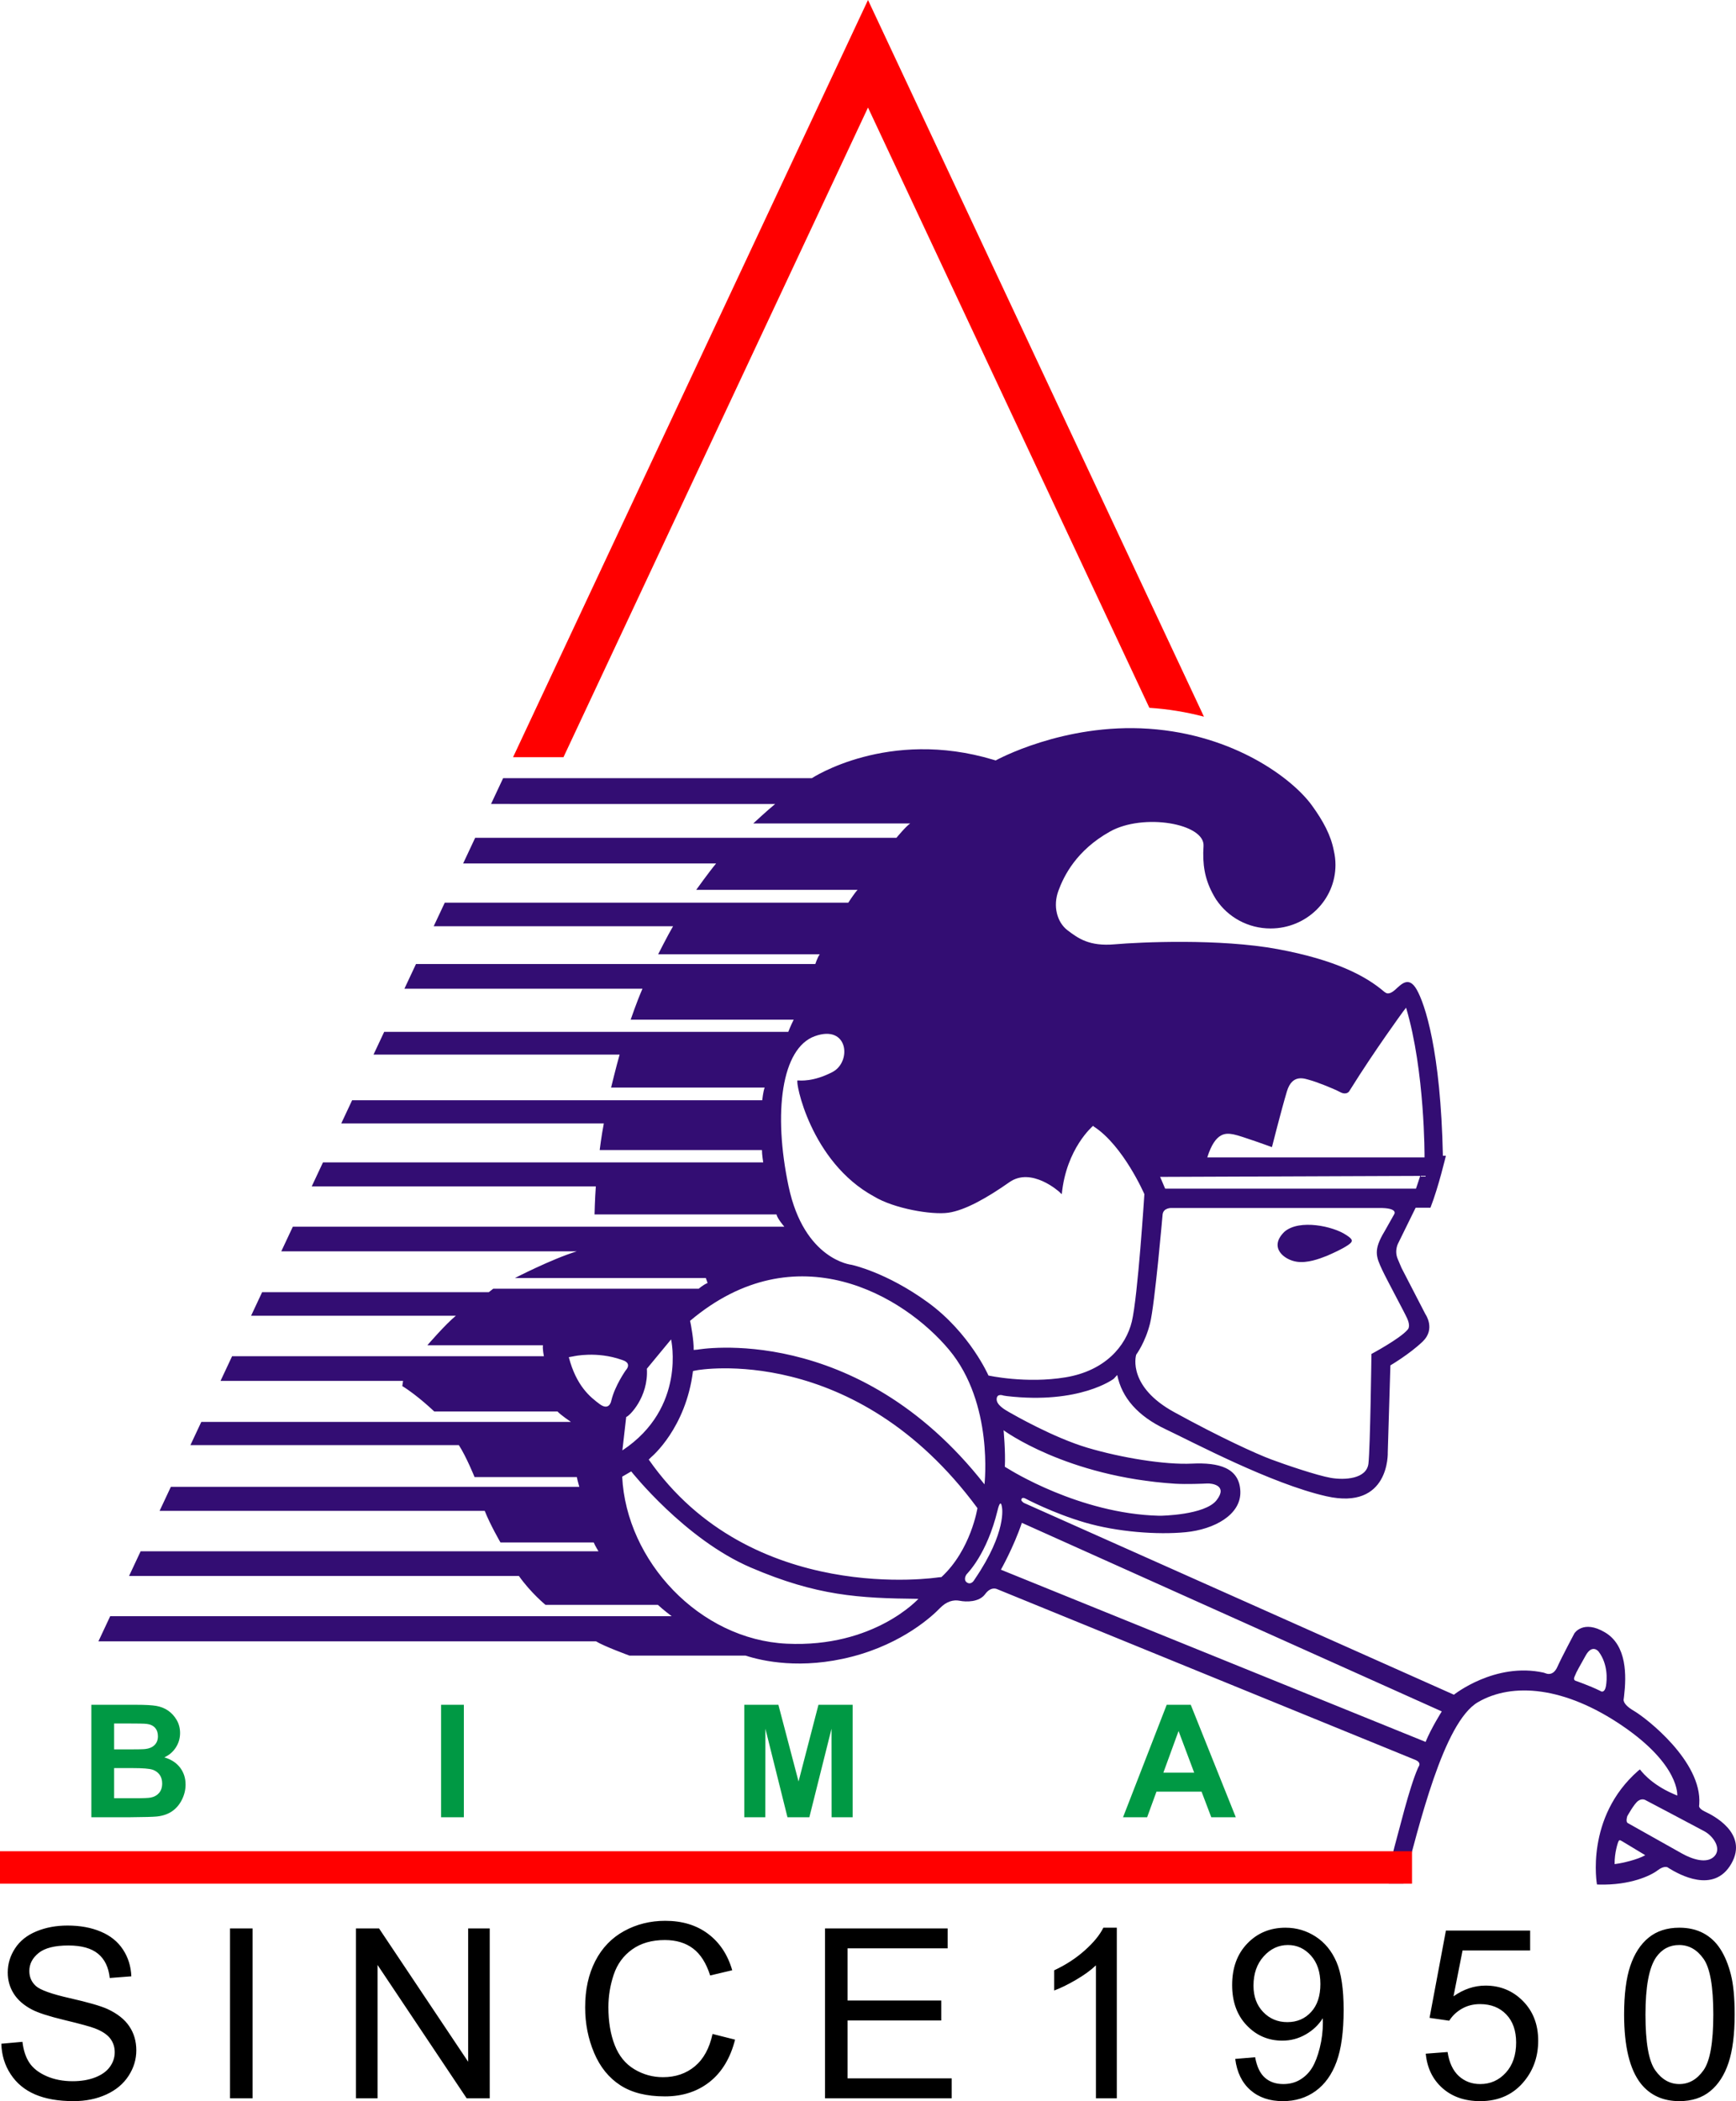
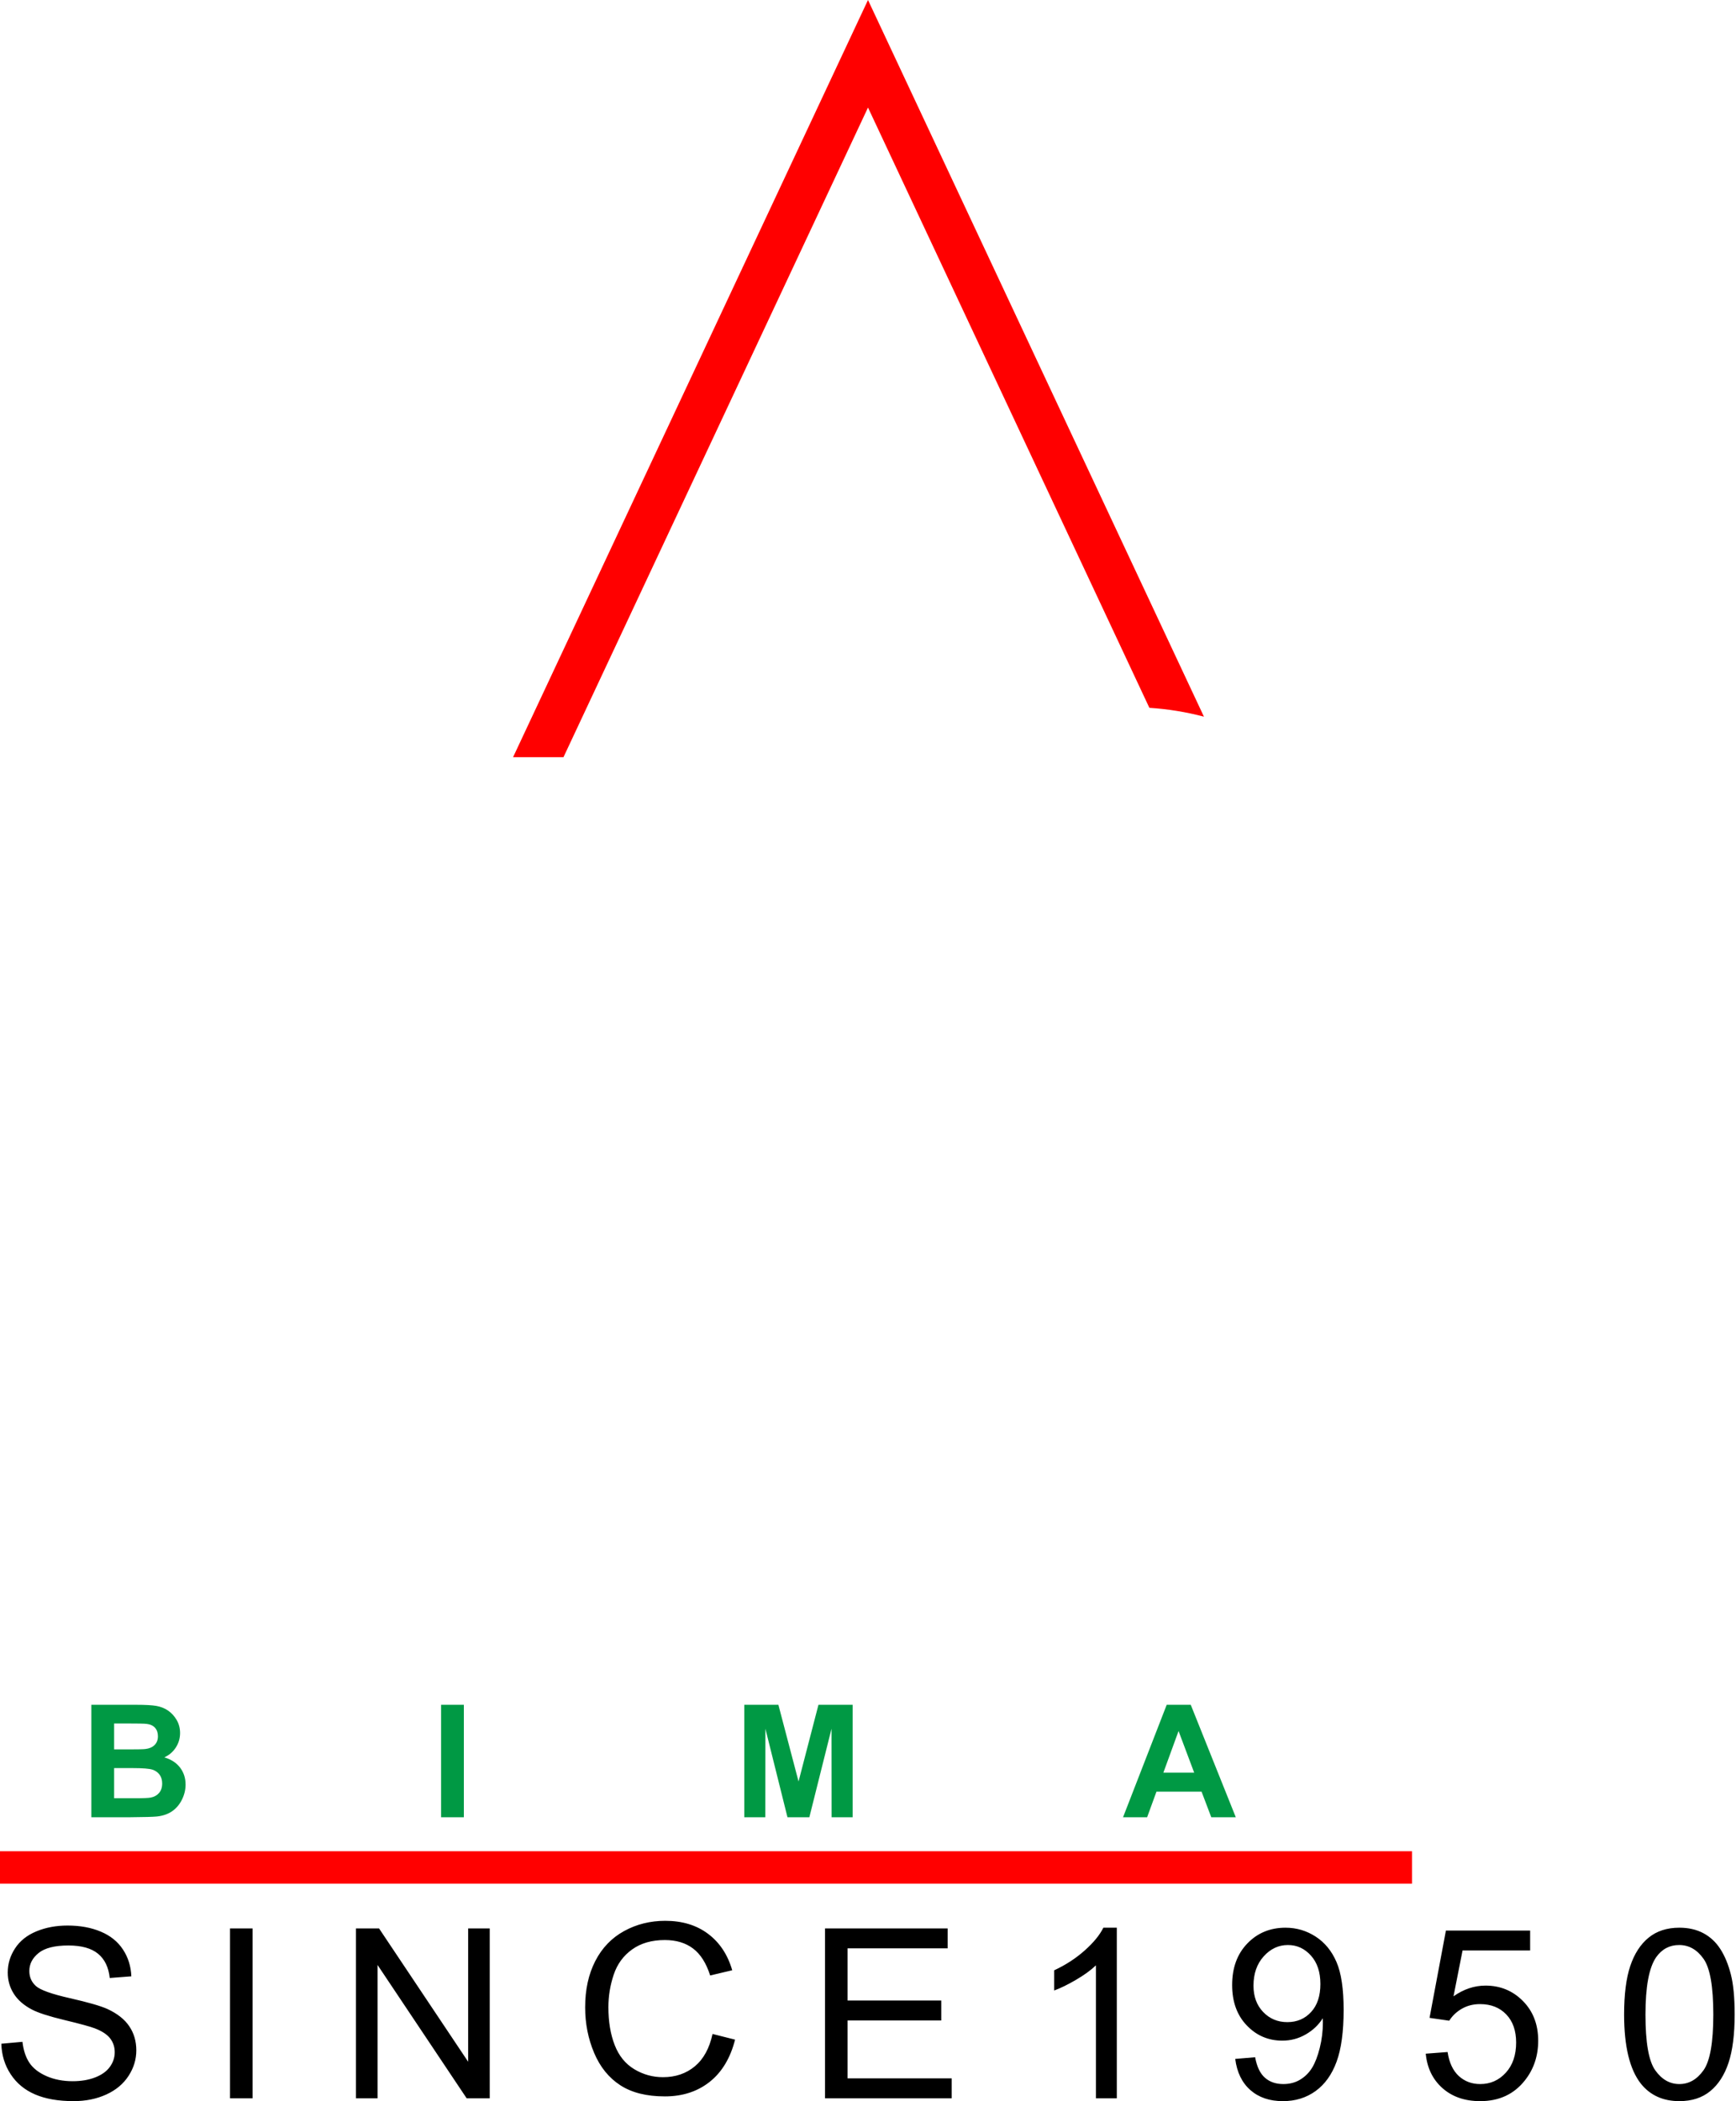
<svg xmlns="http://www.w3.org/2000/svg" viewBox="0 0 221000 267428" shape-rendering="geometricPrecision" text-rendering="geometricPrecision" image-rendering="optimizeQuality" fill-rule="evenodd" clip-rule="evenodd">
-   <path d="M184066 147105s-936 3990-1965 6609h-1878l-74 140-2129 4334s-557 943-79 2066l477 1124 3046 5894s1327 1869-352 3477-4110 3033-4110 3033l-333 11065s295 7435-7839 5588c-7019-1594-16949-6872-20457-8532s-5561-3994-6144-6897l-448 485s-4304 3280-13619 2199l-422-67s-820-322-862 427c-41 749 992 1350 1602 1696 611 347 5646 3241 9969 4524s9862 2182 13284 2017c3422-164 6052 521 6167 3521s-3342 4853-6950 5206c-3608 354-8722-32-12810-1223s-7570-3042-7570-3042-369-222-508 2c-140 225 55 359 268 528l54758 24420s5224-4173 11423-2809l302 102s891 415 1444-829c553-1243 2168-4271 2168-4271s1111-1785 3905-121c2795 1664 2728 5500 2419 8121l-45 352s-253 609 1297 1511c1550 901 8705 6435 8321 11877l-22 231s-56 342 792 736 5539 2693 3316 6601c-2224 3907-6696 1359-7968 571l-125-87s-436-291-1300 374c-865 665-3490 1917-7490 1804l-224-8s-1550-8526 5255-14482l220-165s1222 1804 4214 3101l530 232s376-3861-6974-8874-14012-5576-18402-3013c-4389 2562-7472 15669-9486 23101h-1874s183-2751 747-4729c563-1977 1847-7408 2974-9982l157-314s235-408-423-707l-53283-21752s-776-426-1544 626c-767 1051-2442 1004-3225 847-782-157-1675 47-2552 958-876 910-4635 4454-11145 6145-6511 1690-11456 563-13584-126H80132s-3254-1189-4256-1815H12529l1501-3201h71476s-1128-846-1754-1443H69442s-1878-1538-3381-3673H16429l1473-3141h58289s-392-626-611-1128H63712s-1314-2260-2003-4018H20316l1436-3063h51996s-251-865-313-1241H60414s-1064-2629-2003-4068H24242l1383-2949h47059s-1362-922-1707-1330H55281s-2128-2044-4068-3233l100-659H28074l1474-3143h39693s-188-893-125-1394H54405s2316-2691 3631-3756H31963l1407-3001h28860l563-442h26166s523-476 1118-727l-219-628H65548s4632-2400 7887-3402H35809l1469-3134h62573s-876-997-1002-1561H75688s38-1878 163-3568H39684l1432-3054h56043s-162-1008-162-1573H76343s219-1810 527-3385H43441l1386-2954h52207s125-1178 313-1616H77795s656-2704 1085-4194H47551l1358-2895h51443s299-782 688-1549H80287s759-2243 1504-3944H51485l1471-3137h50839s250-807 563-1245H83788s1225-2431 1898-3568H55213l1407-2998h51369s814-1259 1189-1634H88633s1594-2231 2533-3358H58960l1532-3266h53631s1190-1451 1753-1827H95896s1874-1741 2788-2476H62510l1542-3287h39305s9671-6381 23098-2343l300 88s8620-4783 19512-4032 18310 6385 20751 9765c1454 2013 2408 3792 2784 5755 138 588 210 1195 210 1810 0 4466-3699 8088-8261 8088-2873 0-5403-1436-6883-3616h-8c-42-67-84-134-125-202 0 0-1-1-1-2-150-245-288-489-414-733-1-1-1-2-1-2-945-1821-1255-3617-1103-5933 187-2863-7649-4234-11916-1843-4267 2392-5862 5627-6565 7549-703 1923-187 3986 1172 5018 1360 1031 2767 2063 6002 1781 3236-281 13364-750 20725 610 7362 1360 11254 3423 13598 5439l169 108s387 353 1174-342c786-694 1749-1860 2783-47 1033 1813 3048 7736 3329 21147h379zm-20543 9660c-2066 1996-60 3590 1565 3826 1340 194 2786-338 3837-752 919-406 1876-832 2651-1345 762-505 675-751-226-1323-1626-1093-5919-2036-7827-406zm-9830-9456h27657s64-10968-2351-19052l-395 511s-3584 4897-6698 9894l-167 263s-346 493-1128 77c-941-502-3128-1337-3795-1512s-2288-907-2987 1416c-699 2324-1906 7098-1906 7098s-4004-1464-4894-1623c-889-159-2287-414-3336 2928zm-5690 7271s-990 11427-1599 13864c-610 2438-1752 3962-1752 3962-124 340-979 4136 4799 7313 5943 3267 10513 5333 12341 6018 1828 686 5866 2057 7618 2362s4571 152 4799-1828c229-1981 381-13941 381-13941s3591-1923 4580-3064l57-72s384-357-92-1399c-395-867-2544-4827-3160-6135-820-1743-1151-2567 305-4972l1206-2138s602-830-1963-801h-26322s-1093-77-1198 831zm-36718-2286c-8152-4418-10085-14788-9751-14779 333 10 1986 204 4437-1066 2477-1283 2038-6095-2228-4571s-5333 9751-3352 19121 7999 9980 7999 9980 4418 914 9751 4799c5332 3885 7694 9294 7694 9294s4799 1067 9827 229 7660-3962 8422-7085 1600-16226 1600-16226-2671-6170-6441-8609l-86-89s-3419 2851-3989 8708l-319-305s-3529-3210-6348-1229c-2818 1981-5637 3581-7770 3885s-6932-533-9446-2057zm36406-2502l636 1496h31933s349-1019 540-1624l-33109 128zm1938 39054c-13917-891-21868-6807-21868-6807s258 2714 161 4652l499 293s8944 5682 19111 5936l198 1s5649-64 7142-1974c1494-1910-635-2164-1191-2133-556 32-2621 112-4052 32zm-69985-14413s-1352 1921-1803 3767l-39 143s-243 1270-1464 366c-1222-904-2969-2317-3927-5971l620-113s2931-678 6125 452l131 48s1230 320 357 1308zm5787-3956s1991 8702-6200 14127l488-4257c376-75 2856-2524 2630-6140l3082-3730zm39897 18447s1202-10291-4507-17127-19455-15098-32976-3681l84 384s414 2110 376 3315l488-37s20235-3662 36535 17146zm-8413 14573s-5634 6234-16751 5709c-11117-526-20432-10517-20958-21259l1152-669s6811 8632 15224 12237c8413 3606 13746 3906 21333 3982zm7517-11547s-826 5311-4584 8777l-413 38s-23803 3716-36848-14996l345-336s4387-3645 5288-10932l536-105s20047-3651 35676 17554zm3125-89s658 3077-3444 9104l-109 165s-345 604-862 314c-516-291-227-895-86-1075 141-181 2560-2512 3938-8131l35-141s352-1483 528-236zm2530 1962l53457 24002s-1357 2146-2060 3881l-54066-21918s1609-2840 2669-5965zm75891 40688s-456 1275-433 2749l244-36c693-82 2699-538 3658-1099l-2908-1754c-375-236-434-201-561 140zm1226-2486s5664 3189 6949 3903 3142 1332 4094 333c951-1000-143-2570-1286-3189-1142-619-7472-3951-7472-3951s-429-285-952 95c-524 381-1381 1952-1381 1952s-219 677 48 857zm-6636-18103s1875 656 3094 1266l191 96s435 187 588-671c152-860 258-2790-905-4368l-82-94s-787-918-1608 589c-822 1507-1083 1859-1387 2630l-34 77s-170 359 143 475z" fill="#330d73" />
  <path d="M171 260120l2687-242c126 1087 423 1978 891 2678 468 695 1193 1258 2175 1691 981 428 2089 644 3317 644 1092 0 2053-161 2889-488 835-327 1454-775 1862-1344 408-568 614-1188 614-1852 0-674-196-1263-589-1772-392-503-1042-926-1948-1273-579-222-1862-574-3850-1052s-3377-926-4173-1349c-1032-544-1797-1218-2300-2018-508-801-760-1701-760-2693 0-1097 312-2119 931-3065 619-952 1520-1671 2713-2165 1188-493 2512-740 3966-740 1601 0 3015 257 4238 776 1223 513 2165 1273 2824 2280 659 1001 1012 2139 1062 3407l-2748 212c-146-1364-644-2396-1495-3091-851-699-2109-1047-3770-1047-1731 0-2995 317-3785 952-790 634-1188 1399-1188 2295 0 775 282 1414 841 1917 553 499 1988 1017 4313 1541 2326 528 3921 986 4787 1379 1253 578 2184 1308 2783 2199 599 886 896 1908 896 3065 0 1153-327 2230-986 3247-660 1017-1601 1807-2834 2371-1233 563-2617 845-4163 845-1952 0-3588-287-4907-855-1324-569-2356-1425-3106-2572-754-1143-1147-2437-1187-3881zm29112 6946v-21623h2869v21623h-2869zm16031 0v-21623h2939l11345 16972v-16972h2749v21623h-2940l-11345-16972v16972h-2748zm59715 0v-21623h15613v2537h-12744v6643h11929v2537h-11929v7369h13257v2537h-16126zm37145 0h-2657v-16922c-639 614-1480 1223-2517 1832s-1973 1067-2798 1369v-2567c1484-695 2783-1540 3895-2537 1113-991 1903-1953 2366-2889h1711v21714zm15075-5013l2537-212c216 1198 629 2064 1238 2602 609 539 1389 811 2345 811 816 0 1531-186 2150-564 619-372 1122-871 1510-1500 387-624 714-1470 981-2532s398-2144 398-3246c0-116-5-297-15-534-529 846-1254 1536-2170 2059-916 529-1912 790-2979 790-1787 0-3297-649-4535-1948-1234-1293-1853-3004-1853-5129 0-2194 645-3956 1938-5294 1289-1334 2904-2004 4852-2004 1400 0 2683 378 3851 1138 1162 755 2043 1832 2647 3236 604 1399 906 3428 906 6080 0 2764-297 4963-896 6599-599 1641-1495 2884-2677 3740-1183 855-2567 1283-4158 1283-1691 0-3070-468-4142-1409-1067-941-1712-2265-1928-3966zm10842-9538c0-1520-403-2728-1208-3619-801-891-1777-1339-2925-1339-1188 0-2214 478-3080 1439-871 962-1304 2210-1304 3740 0 1374 413 2491 1233 3347 826 861 1853 1289 3076 1289 1228 0 2235-428 3025-1289 790-856 1183-2048 1183-3568zm13413 8873l2779-211c206 1354 684 2371 1429 3055 745 680 1656 1022 2728 1022 1294 0 2376-483 3257-1445 875-966 1313-2245 1313-3835 0-1515-417-2708-1258-3584s-1953-1313-3337-1313c-861 0-1631 196-2315 588-680 393-1213 901-1606 1525l-2507-362 2084-11113h10721v2536h-8602l-1152 5834c1293-911 2652-1364 4072-1364 1882 0 3473 654 4766 1963 1294 1309 1943 2990 1943 5043 0 1958-569 3649-1706 5074-1384 1751-3277 2627-5673 2627-1963 0-3563-553-4807-1656-1243-1102-1953-2562-2129-4384zm25252-4993c0-2552 262-4615 785-6176 529-1565 1309-2768 2346-3608 1032-841 2335-1259 3906-1259 1157 0 2174 232 3055 700 876 468 1600 1142 2164 2023 564 876 1007 1948 1329 3211 327 1264 488 2970 488 5109 0 2537-262 4591-780 6151-518 1565-1299 2768-2335 3614-1032 845-2341 1268-3921 1268-2079 0-3715-740-4903-2225-1424-1811-2134-4746-2134-8808zm2718 10c0 3559 413 5925 1243 7092 831 1173 1858 1757 3076 1757s2245-589 3075-1762c831-1178 1243-3538 1243-7087 0-3558-412-5924-1243-7092-825-1172-1862-1756-3105-1756-1219 0-2195 518-2925 1550-911 1314-1364 3750-1364 7298zm-118765 2472l2869 724c-599 2351-1676 4138-3231 5371-1556 1233-3458 1852-5708 1852-2325 0-4218-473-5678-1424-1459-947-2567-2321-3327-4117-760-1802-1142-3730-1142-5794 0-2250 428-4213 1288-5889 861-1676 2084-2949 3670-3820 1585-871 3332-1304 5234-1304 2165 0 3982 549 5451 1651 1475 1103 2502 2648 3081 4641l-2809 664c-498-1570-1228-2718-2179-3432-952-720-2150-1077-3594-1077-1656 0-3045 397-4158 1193-1112 795-1897 1867-2345 3206-453 1344-680 2728-680 4152 0 1837 267 3443 801 4812 533 1374 1364 2396 2491 3075 1128 680 2346 1017 3659 1017 1601 0 2950-463 4057-1384 1107-926 1857-2295 2250-4117z" fill-rule="nonzero" />
  <path d="M11629 216982h5724c1136 0 1979 46 2536 140 559 96 1056 293 1496 589 439 300 806 697 1099 1193 293 497 440 1056 440 1673 0 666-180 1282-540 1839-360 560-849 976-1466 1256 870 257 1536 690 2006 1303 466 613 700 1332 700 2162 0 653-150 1286-454 1902-303 617-716 1110-1242 1480-523 366-1170 593-1939 679-480 50-1643 84-3486 97h-4874v-14313zm2899 2379v3298h1892c1123 0 1823-17 2096-50 493-57 883-226 1166-510 283-283 423-653 423-1112 0-444-123-800-366-1077-244-276-607-443-1087-499-286-34-1109-50-2465-50h-1659zm0 5677v3838h2678c1040 0 1703-30 1983-86 430-80 780-270 1049-574 270-306 407-709 407-1219 0-433-103-796-313-1096-207-300-510-520-903-656-393-137-1250-207-2566-207h-2335zm41624 6257v-14313h2899v14313h-2899zm38599 0v-14313h4341l2566 9762 2535-9762h4351v14313h-2678l-10-11268-2822 11268h-2786l-2809-11268-10 11268h-2678zm62571 0h-3122l-1236-3258h-5741l-1189 3258h-3066l5558-14313h3062l5734 14313zm-5298-5677l-1989-5298-1932 5298h3921z" fill="#094" fill-rule="nonzero" />
  <path d="M146321 90091l-35821-76403-38768 82688h-6418L110500 0l42767 91217c-2259-595-4614-980-6946-1126zM0 235620h179757v4134H0v-4134z" fill="red" />
</svg>